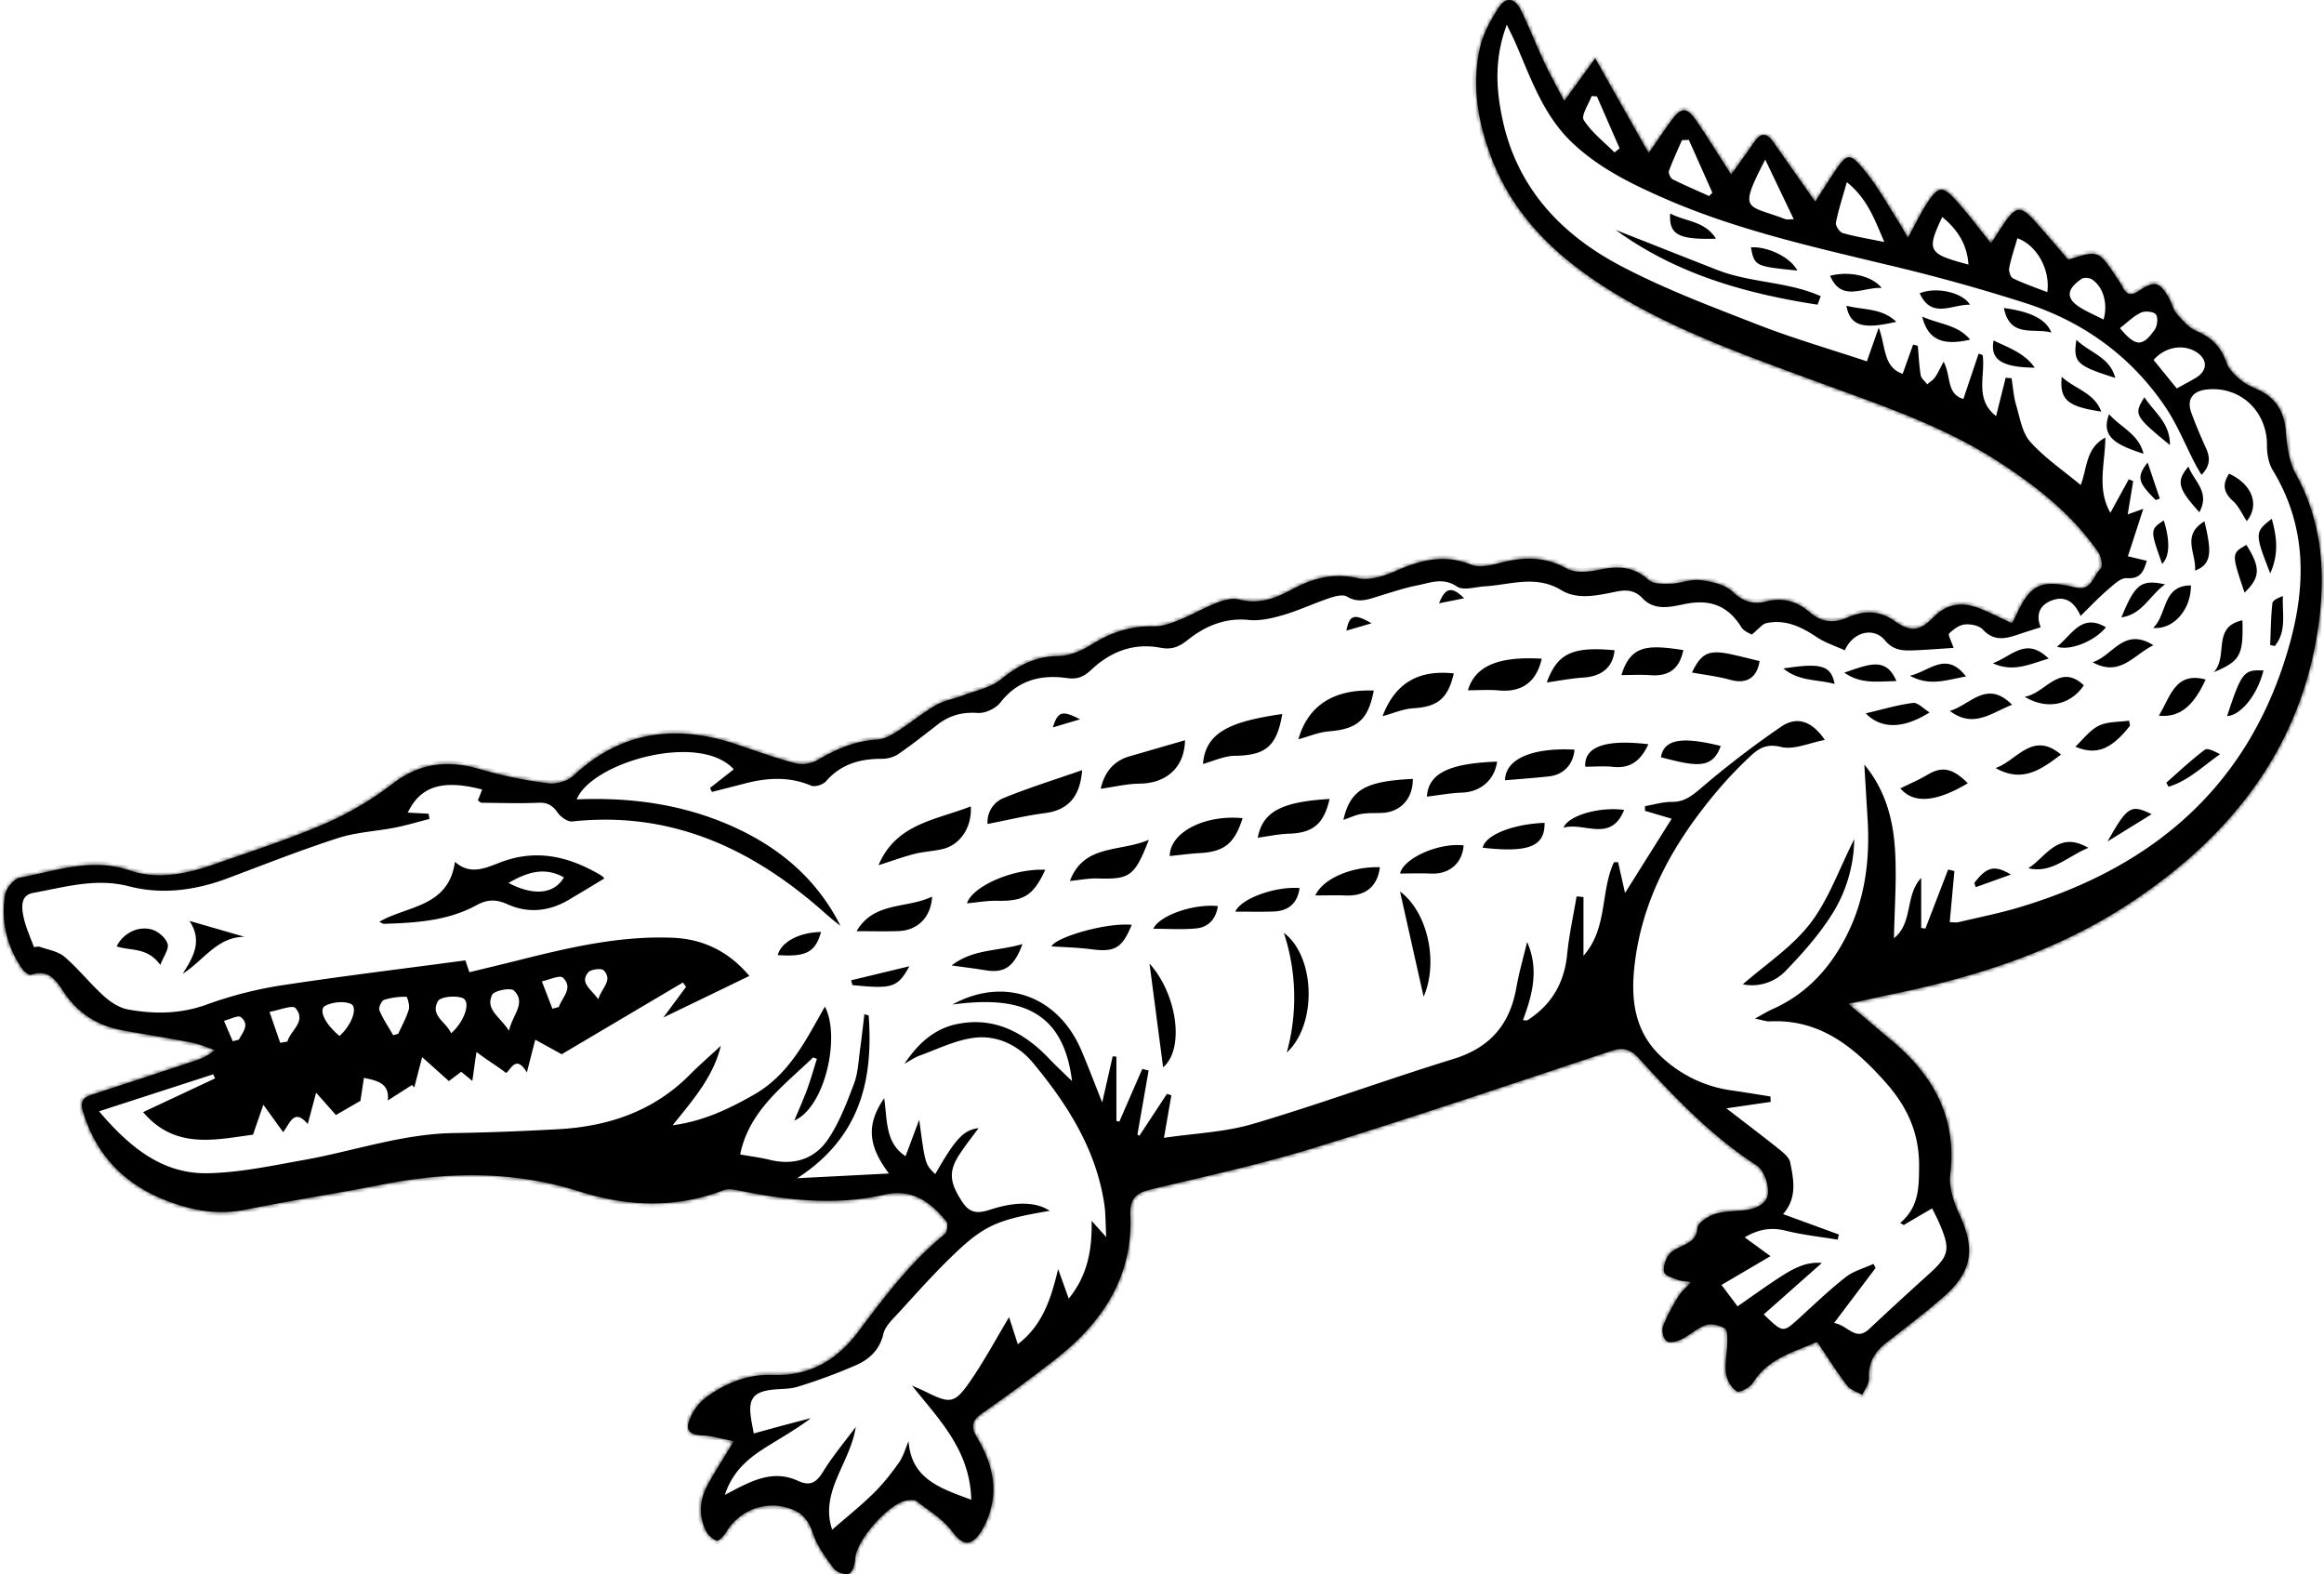
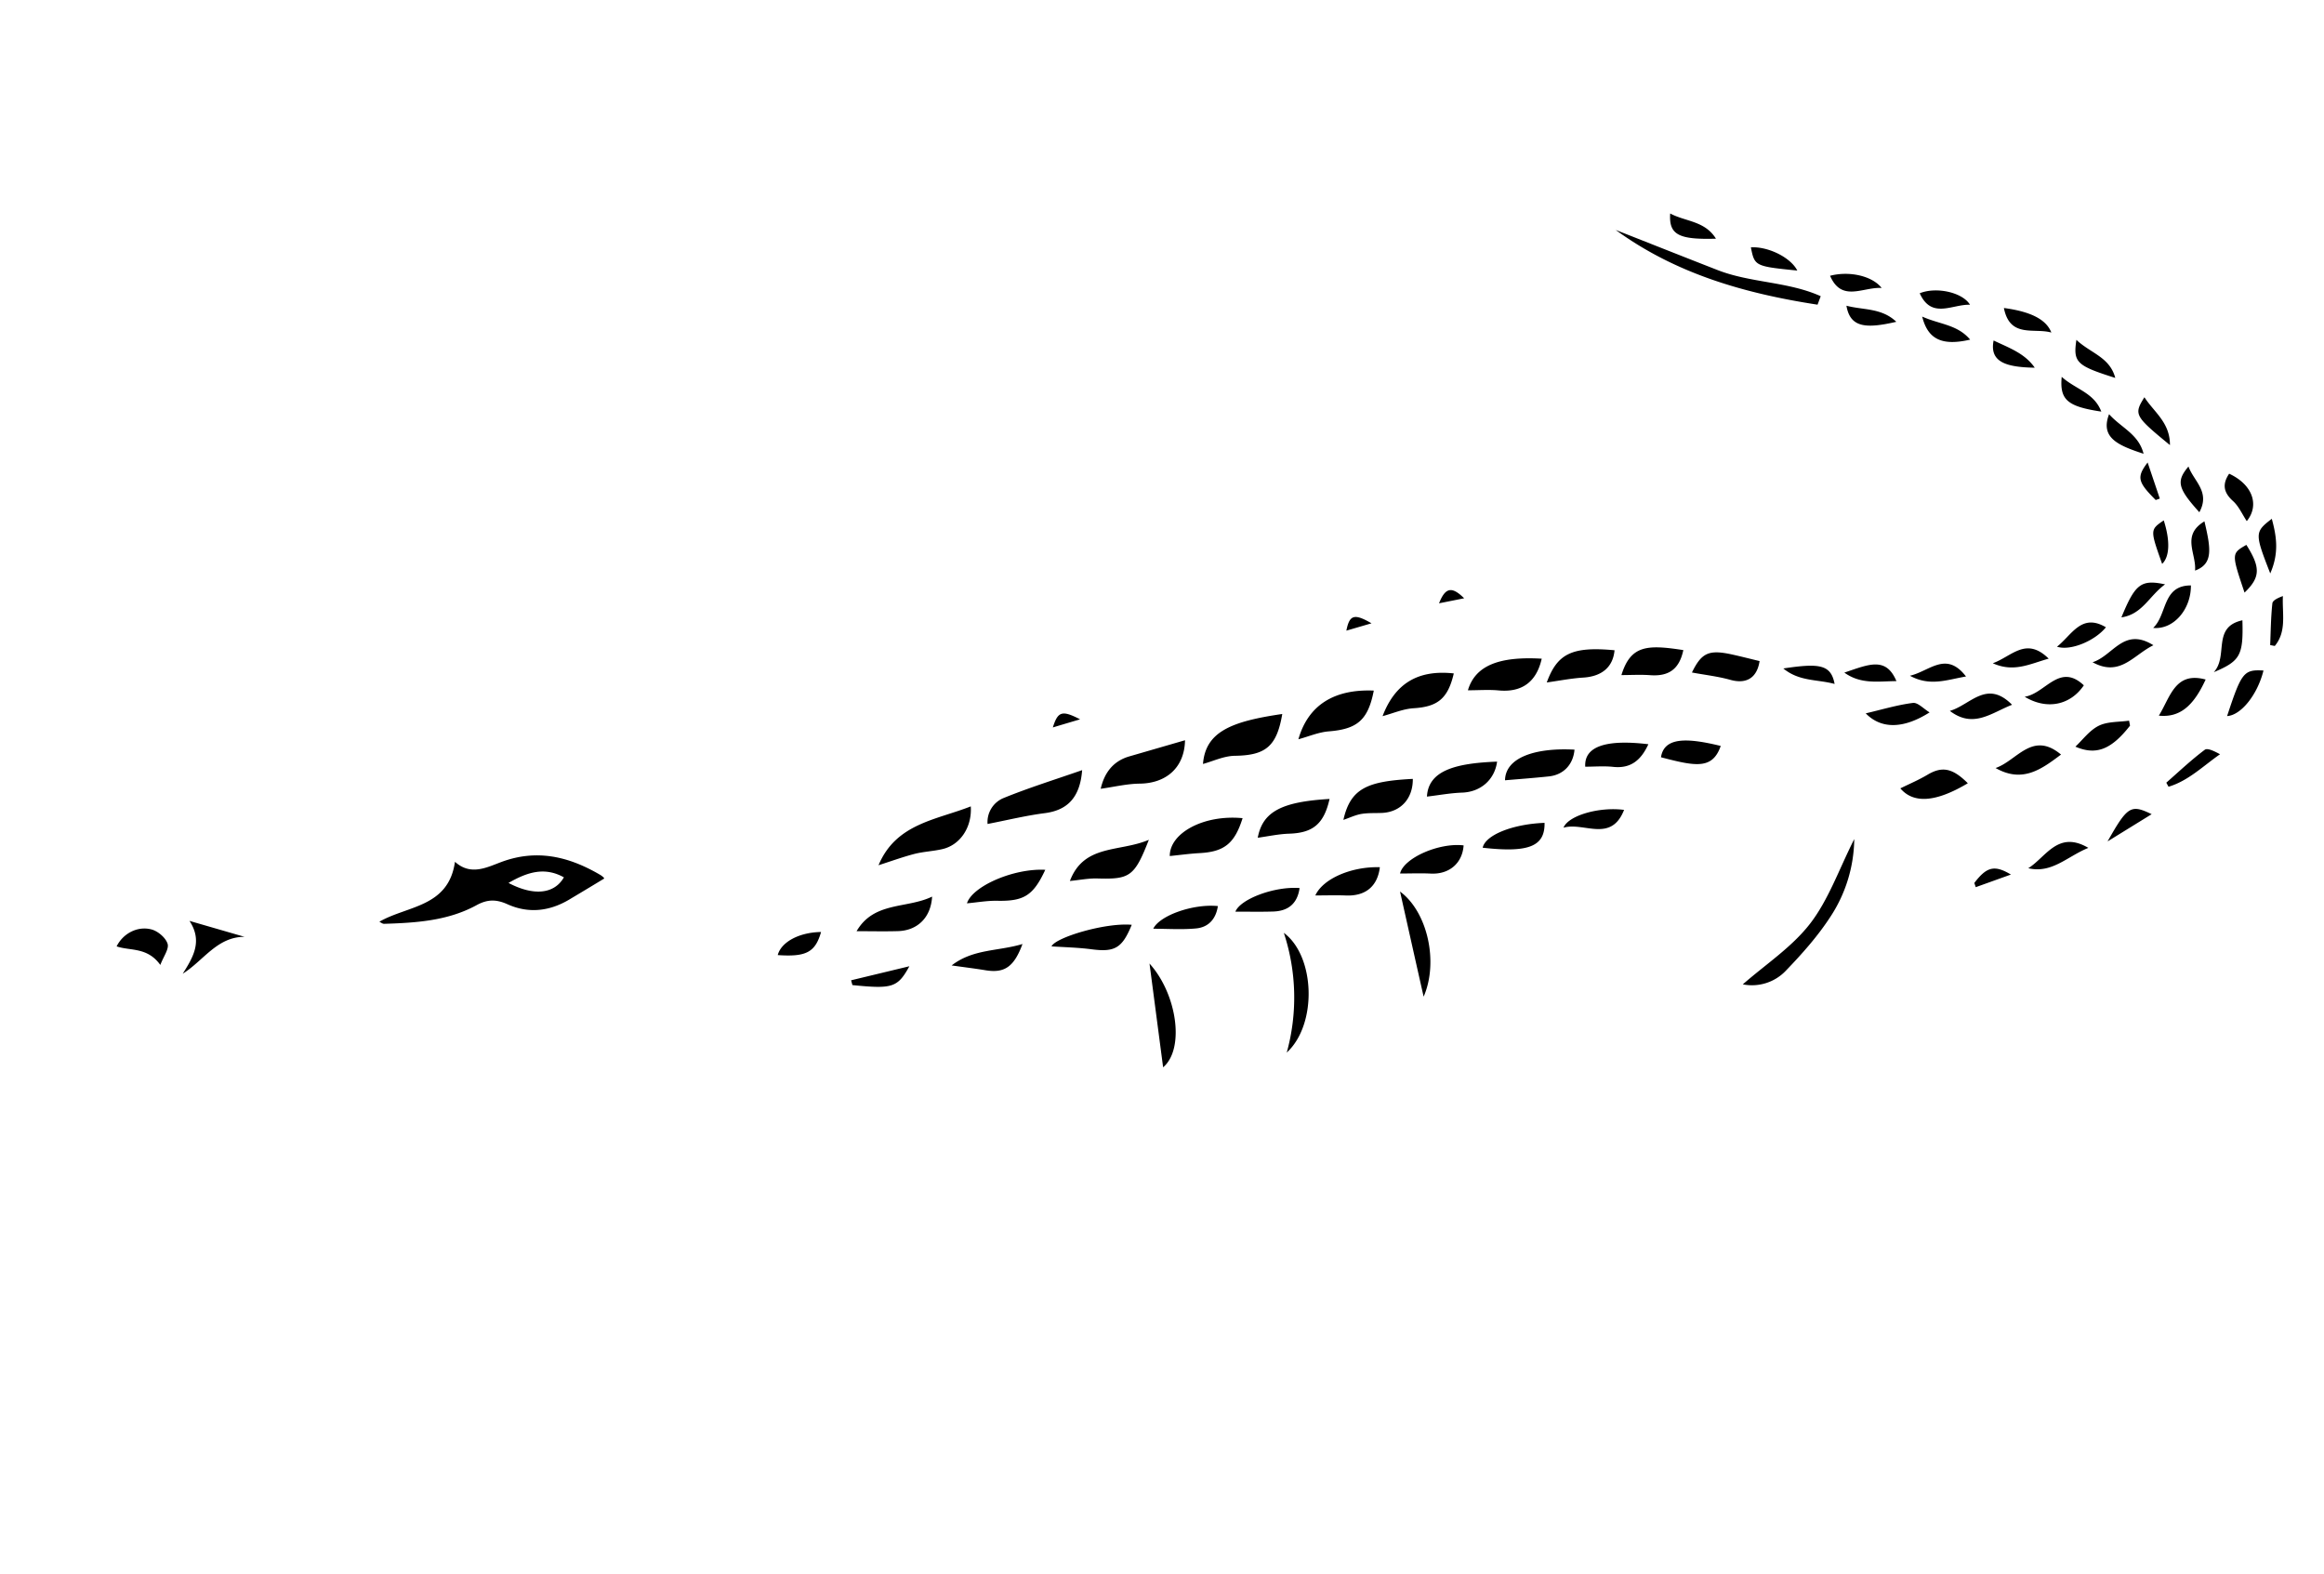
<svg xmlns="http://www.w3.org/2000/svg" width="601" height="407" fill="none" viewBox="0 0 601 407">
  <mask id="a" fill="#fff">
-     <path d="M189.78 372.65c-2.75 4.57-4.93 7.91-6.82 11.42-1.99 3.7-2.28 7.67-.5 11.53a5.6 5.6 0 0 0 2.88 2.77c.53.19 1.96-1.36 2.57-2.38a13.9 13.9 0 0 1 17.17-5.63c2.82 1.18 4.2 3.17 5.2 6.17 1.08 3.27 3.26 6.25 5.37 9.05.72.96 2.96 1.72 3.95 1.3.93-.4 1.5-2.49 1.57-3.86.24-4.76 8.85-14.55 13.55-15.08.76-.08 1.77-.21 2.28.18 3.17 2.47 6.83 4.65 9.17 7.78 2.59 3.45 4.63 4.2 7.2.65.97-1.33 1.66-2.9 2.24-4.45 2.76-7.42.76-14.21-3.07-20.63-1.6-2.68-1.09-4.26 1.43-6.02a425 425 0 0 0 19.29-14.23c11.9-9.4 19.7-21.15 19.07-36.93-.17-4.37 1.4-5.81 5.3-6.75 14.14-3.38 28.4-6.49 42.28-10.76 25.7-7.92 51.17-16.56 76.7-25.01 3-1 4.97-.57 7.14 1.79 9.32 10.17 18.78 20.17 30.51 27.75 1.8 1.16 3 4.5 3 6.82 0 3-2.84 4.36-5.74 4.75-2.68.37-5.5.24-8.02 1.05-1.8.58-4.43 2.27-4.54 3.64-.23 2.69-1.66 3.47-3.52 4.42-1.37.7-3.02 1.3-3.85 2.45-.89 1.22-1.52 3.16-1.2 4.54.21.9 2.28 1.45 3.59 1.96.89.34 1.91.34 3.38.57-1.36 1.5-2.57 2.49-3.34 3.76a47 47 0 0 0-3.97 7.78c-.38 1.06.14 3.12.97 3.73.77.56 2.67.08 3.8-.47 2.19-1.08 4.06-2.9 6.32-3.67 1.43-.49 3.53.04 4.92.83.7.4.66 2.4.64 3.67-.04 2.7-.67 5.43-.33 8.04.22 1.69 1.4 3.74 2.79 4.57.71.44 3.42-1 4.19-2.24 3.88-6.26 10.47-7.87 16.6-10.55 2.63 3.9 5.01 7.72 7.73 11.28.87 1.15 2.6 1.64 3.93 2.43.6-1.43 1.79-2.87 1.71-4.26-.21-4.05 1.48-6.87 4.54-9.26 5-3.87 10.02-7.7 14.78-11.85 7.44-6.49 8.23-12.39 4.05-21.36-1.47-3.15-2.74-6.98-2.34-10.3 1.76-14.78-4.47-25.71-15.35-34.75-3.5-2.92-6.96-5.9-11.02-9.35 4.2-.92 7.57-1.7 10.96-2.4 21.99-4.49 43.13-11.22 62.03-23.71 26.6-17.59 44.79-40.96 48.82-73.43 1.6-12.93.42-25.65-6.13-37.51-1.78-3.22-2.24-7.35-2.56-11.13-.36-4.08-1.86-7.23-5.13-9.47-1.89-1.3-4.29-1.9-6.1-3.3-1.68-1.3-3.5-3.02-4.15-4.94-1.37-4.02-3.83-6.4-7.68-8.04-2-.85-3.65-2.78-5.13-4.5-.98-1.12-1.29-2.8-2.05-4.12-2.36-4.1-3.67-4.5-7.64-1.83-1.98 1.33-3.2 1.25-4.29-.88-.46-.91-1.06-1.77-1.63-2.63-4.64-7-4.64-7-12.43-4.47-2.82-3.28-5.64-6.63-8.56-9.9-3.7-4.16-4.94-4.04-8.15.66-1.18 1.73-2.28 3.51-3.25 5.01-3.3-4.05-6.16-7.98-9.44-11.53-3.07-3.33-4.25-3.16-6.82.7-1.92 2.88-3.41 6.05-5.27 9.42-.9-1.58-1.53-2.85-2.28-4.02-2.86-4.44-5.4-9.1-8.7-13.18-4.13-5.07-4.67-4.85-8.24.5-1.6 2.38-3.1 4.82-4.72 7.35-3.84-5.47-7.38-10.53-10.94-15.58-1.6-2.28-3.15-2.32-4.77.03-1.99 2.9-4.06 5.75-6.03 8.52-3.14-4.87-5.98-9.47-9.02-13.92-2.5-3.67-3.88-3.6-6.56.09-1.9 2.6-3.67 5.27-5.76 8.28L412.54 15.1c-2.9 3.97-5.2 7.14-8.01 11.02-2.03-3.9-3.77-7.01-5.28-10.24-2.08-4.42-3.83-9-6-13.37-1.6-3.18-3.9-3.38-5.8-.35-1.95 3.1-3.84 6.47-4.65 9.98-2.2 9.41-.73 18.65 2.55 27.68 6.04 16.68 18.3 27.66 33.03 36.48 16.01 9.6 33.5 15.75 50.9 22.17 16.3 6.02 32.88 11.4 47.62 20.95 9.9 6.41 19.1 13.66 25.84 23.5.74 1.08 1.11 3.62.49 4.18-1.97 1.78-2.27 5.85-6.53 4.8-9.02-2.2-11.7-.8-15.44 7.52-.26.57-.6 1.1-.95 1.76-2.92-1.36-5.66-2.78-8.52-3.9-4.3-1.66-8.25-1.24-11.7 2.27-3.59 3.67-5.9 4.02-10.2 1-4-2.81-8.08-2.63-12.07-.88-3.84 1.68-6.86 1.18-9.94-1.45-3.2-2.73-6.87-3.77-11.15-2.68-3.28.84-5.98.06-8.7-2.56-1.97-1.87-5.42-2.6-8.31-2.97-2.46-.3-5.08.85-7.63.94-1.96.06-4.55.1-5.8-1.02-3.84-3.47-7.86-3.6-12.59-2.62-2.75.57-6.3.95-8.54-.3-5.3-2.94-10.42-3.06-16.03-1.73-2.84.67-6.28 1.75-8.68.77-7.09-2.92-13.24-1.15-19.7 1.7-2.95 1.28-6.67 2.43-9.62 1.76-6.31-1.44-11.64.02-17.02 2.92-4.24 2.3-8.58 3.94-13.67 2.6-1.7-.45-3.87.12-5.61.8-3.35 1.3-6.49 3.13-9.83 4.48-2.1.84-4.41 1.7-6.61 1.65-5.92-.14-11.06 1.56-16.04 4.68-2.52 1.58-5.66 2.97-8.54 2.99-5.98.05-10.47 2.4-14.97 6.06-2.61 2.13-6.38 2.85-9.67 4.1-2.37.92-5 1.33-7.16 2.58-3.45 1.98-6.54 4.58-9.91 6.72-1.58 1-3.44 2.05-5.23 2.16-5.75.32-10.68 2.49-15.53 5.34a8 8 0 0 1-5.62.78c-5.1-1.33-10.08-3.13-15.07-4.83-15.67-5.34-29.89-3.6-42.38 8.08-1.52 1.42-4.48 2.2-6.58 1.92-5.84-.77-11.7-1.89-17.33-3.57-8.39-2.51-15.7-1.8-22.88 3.75a83 83 0 0 1-17.56 10.32c-9.2 3.98-18.8 7.05-28.27 10.38-7.18 2.52-14.8 4.16-22.02 1.68-9.96-3.42-19.07.1-28.42 1.83-1.56.29-3.6 2.74-3.88 4.44-1.12 6.85.48 13.32 4.4 19.1.5.75 1.78 1.76 2.32 1.57 4.7-1.65 6.62 1.73 8.6 4.68 3.68 5.48 8.81 8.55 15.19 9.7 5.96 1.1 11.94 2.02 17.88 3.18 2 .4 3.92 1.26 5.88 1.92a15 15 0 0 1-5.2 2.78c-8.8 2.91-17.6 5.84-26.43 8.7-2.3.74-3.35 1.58-2.49 4.42 3.6 11.91 11.41 19.44 23.03 23.56 6.23 2.2 12.32 3.15 18.92 1.81 11.86-2.4 23.84-4.22 35.72-6.56 17.1-3.35 33.96-3.45 50.8 1.87 12.31 3.89 24.82 4.42 37.18-.36 1.2-.46 2.8-.14 4.15.13 12.36 2.48 24.8 3.91 37.22 1.07 7.44-1.7 12.11 1.8 16.28 6.91.5.61.2 2.77-.48 3.31-8.8 7.16-15.52 16.11-22.25 25.1-5.48 7.32-12.57 11.62-22.1 11.26-6.56-.23-12.44 2.13-17.59 6a13.3 13.3 0 0 0-3.98 5.48c-1.19 2.97.05 4 3.29 4.15 2.52.12 5.01.9 8.11 1.5" />
-   </mask>
-   <path stroke="#000" stroke-width="2.07" d="M189.78 372.65c-2.75 4.57-4.93 7.91-6.82 11.42-1.99 3.7-2.28 7.67-.5 11.53a5.6 5.6 0 0 0 2.88 2.77c.53.19 1.96-1.36 2.57-2.38a13.9 13.9 0 0 1 17.17-5.63c2.82 1.18 4.2 3.17 5.2 6.17 1.08 3.27 3.26 6.25 5.37 9.05.72.96 2.96 1.72 3.95 1.3.93-.4 1.5-2.49 1.57-3.86.24-4.76 8.85-14.55 13.55-15.08.76-.08 1.77-.21 2.28.18 3.17 2.47 6.83 4.65 9.17 7.78 2.59 3.45 4.63 4.2 7.2.65.97-1.33 1.66-2.9 2.24-4.45 2.76-7.42.76-14.21-3.07-20.63-1.6-2.68-1.09-4.26 1.43-6.02a425 425 0 0 0 19.29-14.23c11.9-9.4 19.7-21.15 19.07-36.93-.17-4.37 1.4-5.81 5.3-6.75 14.14-3.38 28.4-6.49 42.28-10.76 25.7-7.92 51.17-16.56 76.7-25.01 3-1 4.97-.57 7.14 1.79 9.32 10.17 18.78 20.17 30.51 27.75 1.8 1.16 3 4.5 3 6.82 0 3-2.84 4.36-5.74 4.75-2.68.37-5.5.24-8.02 1.05-1.8.58-4.43 2.27-4.54 3.64-.23 2.69-1.66 3.47-3.52 4.42-1.37.7-3.02 1.3-3.85 2.45-.89 1.22-1.52 3.16-1.2 4.54.21.9 2.28 1.45 3.59 1.96.89.34 1.91.34 3.38.57-1.36 1.5-2.57 2.49-3.34 3.76a47 47 0 0 0-3.97 7.78c-.38 1.06.14 3.12.97 3.73.77.56 2.67.08 3.8-.47 2.19-1.08 4.06-2.9 6.32-3.67 1.43-.49 3.53.04 4.92.83.7.4.66 2.4.64 3.67-.04 2.7-.67 5.43-.33 8.04.22 1.69 1.4 3.74 2.79 4.57.71.44 3.42-1 4.19-2.24 3.88-6.26 10.47-7.87 16.6-10.55 2.63 3.9 5.01 7.72 7.73 11.28.87 1.15 2.6 1.64 3.93 2.43.6-1.43 1.79-2.87 1.71-4.26-.21-4.05 1.48-6.87 4.54-9.26 5-3.87 10.02-7.7 14.78-11.85 7.44-6.49 8.23-12.39 4.05-21.36-1.47-3.15-2.74-6.98-2.34-10.3 1.76-14.78-4.47-25.71-15.35-34.75-3.5-2.92-6.96-5.9-11.02-9.35 4.2-.92 7.57-1.7 10.96-2.4 21.99-4.49 43.13-11.22 62.03-23.71 26.6-17.59 44.79-40.96 48.82-73.43 1.6-12.93.42-25.65-6.13-37.51-1.78-3.22-2.24-7.35-2.56-11.13-.36-4.08-1.86-7.23-5.13-9.47-1.89-1.3-4.29-1.9-6.1-3.3-1.68-1.3-3.5-3.02-4.15-4.94-1.37-4.02-3.83-6.4-7.68-8.04-2-.85-3.65-2.78-5.13-4.5-.98-1.12-1.29-2.8-2.05-4.12-2.36-4.1-3.67-4.5-7.64-1.83-1.98 1.33-3.2 1.25-4.29-.88-.46-.91-1.06-1.77-1.63-2.63-4.64-7-4.64-7-12.43-4.47-2.82-3.28-5.64-6.63-8.56-9.9-3.7-4.16-4.94-4.04-8.15.66-1.18 1.73-2.28 3.51-3.25 5.01-3.3-4.05-6.16-7.98-9.44-11.53-3.07-3.33-4.25-3.16-6.82.7-1.92 2.88-3.41 6.05-5.27 9.42-.9-1.58-1.53-2.85-2.28-4.02-2.86-4.44-5.4-9.1-8.7-13.18-4.13-5.07-4.67-4.85-8.24.5-1.6 2.38-3.1 4.82-4.72 7.35-3.84-5.47-7.38-10.53-10.94-15.58-1.6-2.28-3.15-2.32-4.77.03-1.99 2.9-4.06 5.75-6.03 8.52-3.14-4.87-5.98-9.47-9.02-13.92-2.5-3.67-3.88-3.6-6.56.09-1.9 2.6-3.67 5.27-5.76 8.28L412.54 15.1c-2.9 3.97-5.2 7.14-8.01 11.02-2.03-3.9-3.77-7.01-5.28-10.24-2.08-4.42-3.83-9-6-13.37-1.6-3.18-3.9-3.38-5.8-.35-1.95 3.1-3.84 6.47-4.65 9.98-2.2 9.41-.73 18.65 2.55 27.68 6.04 16.68 18.3 27.66 33.03 36.48 16.01 9.6 33.5 15.75 50.9 22.17 16.3 6.02 32.88 11.4 47.62 20.95 9.9 6.41 19.1 13.66 25.84 23.5.74 1.08 1.11 3.62.49 4.18-1.97 1.78-2.27 5.85-6.53 4.8-9.02-2.2-11.7-.8-15.44 7.52-.26.57-.6 1.1-.95 1.76-2.92-1.36-5.66-2.78-8.52-3.9-4.3-1.66-8.25-1.24-11.7 2.27-3.59 3.67-5.9 4.02-10.2 1-4-2.81-8.08-2.63-12.07-.88-3.84 1.68-6.86 1.18-9.94-1.45-3.2-2.73-6.87-3.77-11.15-2.68-3.28.84-5.98.06-8.7-2.56-1.97-1.87-5.42-2.6-8.31-2.97-2.46-.3-5.08.85-7.63.94-1.96.06-4.55.1-5.8-1.02-3.84-3.47-7.86-3.6-12.59-2.62-2.75.57-6.3.95-8.54-.3-5.3-2.94-10.42-3.06-16.03-1.73-2.84.67-6.28 1.75-8.68.77-7.09-2.92-13.24-1.15-19.7 1.7-2.95 1.28-6.67 2.43-9.62 1.76-6.31-1.44-11.64.02-17.02 2.92-4.24 2.3-8.58 3.94-13.67 2.6-1.7-.45-3.87.12-5.61.8-3.35 1.3-6.49 3.13-9.83 4.48-2.1.84-4.41 1.7-6.61 1.65-5.92-.14-11.06 1.56-16.04 4.68-2.52 1.58-5.66 2.97-8.54 2.99-5.98.05-10.47 2.4-14.97 6.06-2.61 2.13-6.38 2.85-9.67 4.1-2.37.92-5 1.33-7.16 2.58-3.45 1.98-6.54 4.58-9.91 6.72-1.58 1-3.44 2.05-5.23 2.16-5.75.32-10.68 2.49-15.53 5.34a8 8 0 0 1-5.62.78c-5.1-1.33-10.08-3.13-15.07-4.83-15.67-5.34-29.89-3.6-42.38 8.08-1.52 1.42-4.48 2.2-6.58 1.92-5.84-.77-11.7-1.89-17.33-3.57-8.39-2.51-15.7-1.8-22.88 3.75a83 83 0 0 1-17.56 10.32c-9.2 3.98-18.8 7.05-28.27 10.38-7.18 2.52-14.8 4.16-22.02 1.68-9.96-3.42-19.07.1-28.42 1.83-1.56.29-3.6 2.74-3.88 4.44-1.12 6.85.48 13.32 4.4 19.1.5.75 1.78 1.76 2.32 1.57 4.7-1.65 6.62 1.73 8.6 4.68 3.68 5.48 8.81 8.55 15.19 9.7 5.96 1.1 11.94 2.02 17.88 3.18 2 .4 3.92 1.26 5.88 1.92a15 15 0 0 1-5.2 2.78c-8.8 2.91-17.6 5.84-26.43 8.7-2.3.74-3.35 1.58-2.49 4.42 3.6 11.91 11.41 19.44 23.03 23.56 6.23 2.2 12.32 3.15 18.92 1.81 11.86-2.4 23.84-4.22 35.72-6.56 17.1-3.35 33.96-3.45 50.8 1.87 12.31 3.89 24.82 4.42 37.18-.36 1.2-.46 2.8-.14 4.15.13 12.36 2.48 24.8 3.91 37.22 1.07 7.44-1.7 12.11 1.8 16.28 6.91.5.61.2 2.77-.48 3.31-8.8 7.16-15.52 16.11-22.25 25.1-5.48 7.32-12.57 11.62-22.1 11.26-6.56-.23-12.44 2.13-17.59 6a13.3 13.3 0 0 0-3.98 5.48c-1.19 2.97.05 4 3.29 4.15 2.52.12 5.01.9 8.11 1.5Z" mask="url(#a)" />
-   <path fill="#000" d="M189.78 372.65c-3.09-.6-5.6-1.39-8.12-1.5-3.24-.15-4.48-1.18-3.29-4.15a13 13 0 0 1 3.98-5.47c5.15-3.88 11.03-6.24 17.59-6 9.53.35 16.63-3.94 22.1-11.27 6.73-8.99 13.46-17.94 22.25-25.1.66-.54.97-2.7.48-3.3-4.17-5.11-8.84-8.62-16.28-6.92-12.42 2.84-24.87 1.4-37.22-1.07-1.35-.27-2.95-.58-4.15-.13-12.37 4.78-24.88 4.25-37.18.36-16.84-5.32-33.69-5.22-50.8-1.87-11.88 2.33-23.86 4.17-35.72 6.56-6.6 1.34-12.7.39-18.92-1.81-11.62-4.12-19.42-11.65-23.03-23.56-.86-2.84.2-3.68 2.5-4.43q13.22-4.29 26.42-8.69c1.7-.56 3.35-1.24 5.2-2.78-1.95-.65-3.87-1.53-5.88-1.92-5.94-1.16-11.92-2.09-17.88-3.17-6.38-1.16-11.5-4.24-15.18-9.7-1.99-2.96-3.9-6.34-8.61-4.69-.54.19-1.81-.81-2.32-1.57-3.93-5.78-5.52-12.25-4.4-19.1.28-1.7 2.3-4.15 3.88-4.44 9.35-1.72 18.46-5.24 28.42-1.83 7.22 2.48 14.84.84 22.02-1.68 9.47-3.33 19.07-6.4 28.27-10.38a83 83 0 0 0 17.56-10.32c7.19-5.55 14.5-6.26 22.88-3.75a112 112 0 0 0 17.33 3.57c2.1.28 5.06-.5 6.58-1.92 12.5-11.68 26.71-13.42 42.38-8.08 5 1.7 9.98 3.5 15.07 4.84 1.72.44 4.09.1 5.62-.79 4.85-2.85 9.8-5.02 15.53-5.34 1.78-.1 3.63-1.16 5.23-2.16 3.37-2.13 6.47-4.72 9.9-6.72 2.17-1.25 4.8-1.66 7.17-2.57 3.28-1.26 7.07-1.99 9.67-4.1 4.5-3.66 9-6.02 14.97-6.07 2.88-.02 6.03-1.42 8.54-2.99 4.98-3.12 10.12-4.82 16.04-4.68 2.2.05 4.51-.81 6.61-1.65 3.34-1.35 6.48-3.19 9.83-4.49 1.74-.67 3.92-1.25 5.61-.8 5.08 1.35 9.44-.28 13.67-2.59 5.37-2.9 10.7-4.37 17.02-2.92 2.94.67 6.67-.48 9.61-1.77 6.47-2.84 12.62-4.6 19.71-1.7 2.4.99 5.84-.09 8.68-.76 5.61-1.33 10.74-1.2 16.03 1.74 2.24 1.25 5.79.87 8.54.29 4.73-.98 8.76-.85 12.6 2.62 1.23 1.13 3.82 1.07 5.79 1.01 2.56-.07 5.17-1.23 7.63-.93 2.89.38 6.34 1.1 8.3 2.97 2.74 2.62 5.44 3.4 8.7 2.56 4.3-1.1 7.96-.05 11.17 2.68 3.07 2.63 6.1 3.13 9.93 1.45 4-1.76 8.08-1.95 12.08.89 4.29 3.01 6.59 2.66 10.19-1 3.44-3.53 7.4-3.95 11.7-2.28 2.87 1.1 5.6 2.54 8.52 3.9.35-.66.7-1.2.95-1.76 3.74-8.32 6.43-9.71 15.44-7.51 4.25 1.04 4.56-3.04 6.53-4.8.63-.57.25-3.1-.49-4.18-6.74-9.85-15.95-17.1-25.84-23.51-14.74-9.55-31.32-14.94-47.62-20.95-17.4-6.43-34.89-12.58-50.9-22.17-14.73-8.82-26.98-19.8-33.03-36.47-3.28-9.04-4.74-18.28-2.55-27.69.81-3.51 2.7-6.88 4.65-9.98 1.9-3.03 4.2-2.82 5.8.35 2.17 4.37 3.92 8.95 6 13.37 1.5 3.23 3.25 6.35 5.28 10.24l8-11.02 13.83 24.5c2.1-3 3.87-5.68 5.76-8.27 2.68-3.69 4.06-3.75 6.56-.1 3.04 4.46 5.88 9.06 9.02 13.93 1.97-2.77 4.04-5.61 6.03-8.52 1.62-2.36 3.16-2.32 4.77-.03l10.94 15.58c1.62-2.53 3.13-4.97 4.72-7.35 3.57-5.36 4.1-5.58 8.23-.5 3.31 4.06 5.85 8.74 8.7 13.18.76 1.17 1.39 2.43 2.29 4.02 1.86-3.38 3.35-6.56 5.27-9.43 2.57-3.85 3.76-4.02 6.82-.69 3.28 3.55 6.16 7.48 9.43 11.53.98-1.5 2.08-3.27 3.26-5.01 3.21-4.71 4.43-4.83 8.15-.65 2.92 3.26 5.73 6.61 8.56 9.89 7.78-2.53 7.78-2.53 12.43 4.47.57.86 1.17 1.7 1.63 2.63 1.09 2.13 2.3 2.21 4.3.88 3.96-2.66 5.27-2.27 7.63 1.83.76 1.33 1.07 3 2.04 4.13 1.5 1.71 3.14 3.64 5.14 4.5 3.85 1.64 6.3 4.02 7.68 8.03.66 1.92 2.47 3.64 4.15 4.94 1.8 1.4 4.2 2 6.1 3.3 3.26 2.23 4.77 5.4 5.13 9.47.32 3.78.78 7.91 2.56 11.13 6.56 11.86 7.74 24.58 6.13 37.5-4.03 32.48-22.22 55.84-48.82 73.44-18.9 12.5-40.04 19.23-62.04 23.72-3.38.69-6.74 1.48-10.95 2.4 4.06 3.44 7.51 6.42 11.02 9.34 10.88 9.04 17.11 19.97 15.35 34.75-.39 3.32.87 7.15 2.34 10.3 4.18 8.97 3.4 14.87-4.05 21.36-4.76 4.15-9.8 7.98-14.78 11.85-3.06 2.38-4.75 5.2-4.54 9.26.08 1.39-1.1 2.84-1.71 4.26-1.34-.78-3.06-1.28-3.93-2.43-2.72-3.57-5.1-7.38-7.74-11.28-6.12 2.68-12.7 4.29-16.6 10.55-.76 1.24-3.46 2.68-4.18 2.24-1.38-.85-2.57-2.9-2.79-4.57-.34-2.62.29-5.35.33-8.04.02-1.27.06-3.28-.64-3.67-1.38-.8-3.48-1.32-4.92-.83-2.25.76-4.12 2.6-6.31 3.67-1.14.56-3.03 1.04-3.8.47-.84-.6-1.36-2.67-.98-3.73 1-2.72 2.47-5.28 3.97-7.78.76-1.27 1.99-2.26 3.34-3.76-1.47-.23-2.5-.23-3.38-.57-1.31-.5-3.38-1.06-3.59-1.96-.32-1.38.31-3.32 1.2-4.54.84-1.15 2.48-1.74 3.85-2.45 1.85-.96 3.3-1.73 3.52-4.42.11-1.37 2.74-3.06 4.54-3.64 2.52-.81 5.34-.7 8.02-1.05 2.89-.4 5.73-1.75 5.74-4.75 0-2.32-1.2-5.66-3-6.82-11.73-7.58-21.2-17.58-30.51-27.75-2.16-2.37-4.14-2.78-7.13-1.8-25.54 8.46-51.01 17.1-76.71 25.02-13.88 4.28-28.14 7.38-42.29 10.77-3.88.93-5.46 2.37-5.29 6.74.63 15.78-7.17 27.53-19.07 36.93a424 424 0 0 1-19.29 14.23c-2.52 1.76-3.02 3.36-1.43 6.02 3.83 6.42 5.83 13.2 3.07 20.63a19 19 0 0 1-2.24 4.45c-2.57 3.55-4.62 2.81-7.2-.65-2.34-3.13-6-5.3-9.17-7.78-.51-.4-1.52-.27-2.28-.18-4.7.52-13.32 10.32-13.55 15.08-.07 1.37-.64 3.45-1.57 3.86-.99.43-3.23-.33-3.96-1.3-2.1-2.8-4.28-5.78-5.37-9.05-1-2.99-2.36-5-5.19-6.17A13.85 13.85 0 0 0 187.9 396c-.61 1.02-2.05 2.57-2.57 2.38a5.6 5.6 0 0 1-2.88-2.77c-1.78-3.87-1.48-7.83.5-11.53 1.9-3.5 4.08-6.85 6.83-11.42M145.26 272.6l-6.84-3.76c-.78 3.04-1.4 5.43-2.17 8.48-2.77-4.7-4.08-.82-5.37.13-2.43-1.89-4.8-3.23-7.65-5.44-.55 3.34-.7 5.14-1.09 7.48l-2.87-2.36-3.18 2.41-6.92-6.19-2.04 7.84-.57-.64-6.27 4c.46-4.44-2.6-5.08-6.18-5.84l-.9 5.94-6.34 3.67-5.12-5.77-2.17 8.09c-3.64-4.26-4.6-.03-6.36 2.1l-5.12-7.08-2.67 7.74c-9.75 1.29-20.14 3.92-28.42-5.83l18.6-8.72-.47-1.06-29.53 9.57c7.95 9.32 16.4 16.28 28.26 16.01 8.29-.19 16.57-1.97 24.79-3.44 12.9-2.31 25.42-6.76 38.74-6.95 9.02-.14 18.05-.5 27.07-1 12.87-.73 24.5-4.64 33.84-14.01 2.6-2.62 5.4-5.04 8.1-7.55-2 8.2-7.4 14.2-12.46 20.54 7.79-1 14.55-4.2 21.13-7.97 9.03-5.19 13.37-14.1 18.23-22.7 4.06 7.51.19 25.95-7.9 29.46 1.21-2.93 2.36-5.46 3.31-8.05s1.7-5.27 2.53-7.91l-.99-.35c-7.63 7.34-16.55 13.74-18.85 25.08 2.92.51 5.3.79 7.6 1.37 6.22 1.55 11.63-.17 15.08-5.24 2.96-4.37 4.9-9.5 6.78-14.51 1.07-2.83 1.14-6.06 1.59-9.11.4-2.92.72-5.85 1.08-8.79l1.1.34c1.2 16.6-2.08 31.44-18.48 42.08l23.72-1.22c-5.52-7.32-5.82-12.76-1.23-19.48.83 5.6.23 11.59 5.53 15l3.53-9.43c1.54 11.55 1.54 11.55 4.15 14.06 5.31-9.28 7.35-11.4 11.2-11.88-1.57 2.14-3.33 4.35-4.88 6.71-3.02 4.57-2.57 7.4.69 12.4 2.6 3.98 5.55 2.4 8.77 1.49 5.97-1.69 10.7-1.32 13.82.78-13.87 2.35-17.08 3.75-25.75 12.2-4.61 4.5-8.91 9.32-13.25 14.08-1.55 1.7-3.55 3.5-4.02 5.55-.96 4.16-3.65 6.56-7.05 8.07a141 141 0 0 1-15.03 5.56c-2.18.7-4.6.52-6.9.82-4.5.58-5.87 2.31-5.33 6.72.18 1.46.5 2.91.8 4.56l7.86-2.15 6.94-1.81c-4.2 3.18-8.61 5.54-12.78 8.26-4.12 2.71-7.69 6.05-9.5 11.6 6.41-3.41 12.17-6.74 18.9-3.65 3.22 1.48 4.76.45 6.5-2.36 2.5-4.05 5.6-7.73 8.45-11.57-1.37 9.31-9.42 16.77-6.09 26.57 3.69-3.22 7.37-6.15 10.7-9.43 2.45-2.4 4.6-5.14 6.58-7.94 1.14-1.62 1.66-3.66 2.47-5.51.71 9.75 8.07 12.11 16.21 15.14-.28-12.78-8.25-20.67-15.33-29.52 1.38.61 2.52 1.08 3.63 1.63 6.34 3.14 7.41 3.09 11.58-2.98 3.6-5.23 6.6-10.85 9.9-16.35l2.26 7c6.3-4.82 8.52-11.45 10.43-19.44l2.74 7.65c4.89-6 6.06-12.66 5.92-20.11l3.78 4.2c-.2-3.6-.13-6.16-.52-8.66-2.16-14.12-9.54-25.7-18.43-36.4-3.88-4.67-9.44-7.28-15.47-6.44-4.71.65-9.23 2.9-13.79 4.56-1.4.5-2.65 1.4-3.97 2.13 3.38-5.04 7.46-8.93 13.31-10.21 8.4-1.83 15.47.97 21.66 6.5 1.44 1.28 2.74 2.72 4.12 4.09 1.27 1.24 2.55 2.47 4.24 4.08-2.37-19.6-15.25-21.88-30.93-19.78 13.45-7.37 27.38-2.18 33.36 11.88 1.74 4.08 3.3 8.23 5.38 13.44l2.71-11.94q.49.07.96.1v16.62l.76.17 5.94-13.63 1.63.42-2.89 16.54.48.36 7.15-10.86 1.15.37-1.92 11c7.89-1.18 15.75-1.45 23.07-3.62 17.4-5.15 34.43-11.44 51.77-16.77 9.52-2.93 14.63-8.94 16.3-18.5.7-3.96 1.84-7.84 2.77-11.76 3.12 7.01 1.4 13.63-1.07 20.2.56.05.83.16 1.02.07.35-.14.67-.38.99-.6 5.75-4 8.74-9.5 9.42-16.5.5-5.02 1.6-9.97 2.44-14.95l1.78.16v15.2c6.31-7.14 4.32-16.53 7.88-24.2q.54 0 1.07-.02l1.8 7.97 12.06-19.2-6.9-2.03v-1.22c2.3-.39 4.6-1.11 6.9-1.1 3.08.04 4.99-1.37 7.3-3.32a243 243 0 0 1 21.05-16.16c4.19-2.83 8.04-1.26 11.25 3.46-3.93.73-8 2.65-11.38 1.8-4.03-.98-6.05.64-8.32 2.82a106 106 0 0 0-7.23 7.52c-11.72 13.64-20.52 28.69-22.37 47.02-.86 8.57.34 16.52 7 22.73a33 33 0 0 0 18.18 8.73c3.35.48 6.7 1.04 10.05 1.57l.07 1.4-11.46 1.67c5.13 3.96 9.49 7.24 13.74 10.65 1.11.9 2.5 2.06 2.76 3.3.9 4.52 1.87 9.19-1.84 13.4l14.42 5.27-.29 1.34c-4.45-.75-8.98-1.21-13.34-2.3-3.85-.98-7.14-.41-10.71 1.7l6.67 4.86-12.67 7.44c1.5 2 2.77 3.7 4.16 5.53 3.64-2.52 6.97-4.93 10.4-7.18 3.5-2.3 7.1-4.46 11.38-4.02l-15.01 13.29c4.97 4.8 4.94 4.79 9.05 1.07 4-3.63 7.91-7.4 12.17-10.73 2.03-1.58 4.74-2.29 7.15-3.4l.55 1.06-10.74 14.22c3.73.66 5.54 4.86 9.06 1.57q7.6-7.12 15.35-14.11c5.34-4.82 5.75-6.39 2.88-13.09-.53-1.26-1.18-2.48-1.93-4-2.6 1.52-4.97 2.9-7.33 4.3q-.45-.26-.94-.51c4.81-4.12 4.87-9 4.9-14.8.03-8.97-3.4-15.72-8.92-21.86-7.9-8.81-16.74-16.15-29.7-15.48-.9.05-1.84-.33-3.84-.73 2.15-1.16 3.32-1.9 4.56-2.45 8.5-3.77 14.48-10.14 18.75-18.23 5.1-9.64 6.47-20 5.84-30.73l-.86-14.27c5.34 6.4 7.38 13.88 7.91 21.56.53 7.6-.1 15.29-.24 23.34 5.02-4 2.8-11.12 7.04-15.59v12.94l1.09.16 5.88-15.27 1.62.39-1.21 13.22c.85 0 1.63.15 2.35-.02 5.25-1.24 10.58-2.3 15.74-3.85 35.03-10.5 59.65-31.81 69.76-67.84 4.35-15.51 4.46-30.74-4.3-45.13-1.1-1.81-1.52-4.3-1.51-6.46.05-8.9-7.05-15.5-15.81-14.4-3.5.45-4.97 2.63-3.75 5.97 1.13 3.13 2.46 6.2 3.83 9.26 1.12 2.45 1 4.57-1.2 6.8-.67-1.14-1.2-1.98-1.65-2.86-2.54-4.9-4.61-10.1-7.67-14.65-8.8-13.04-21.05-21.95-35.9-26.8a472 472 0 0 0-36.46-10.1c-19.41-4.67-38.9-9.05-57.29-17.1-8.52-3.74-16.79-7.79-23.68-14.29-7.52-7.1-10.7-16.53-14.64-25.61-.62-1.44-1.34-2.83-2.36-4.99-3.32 8.87-2.78 16.9-1.03 24.86 3.82 17.39 15.05 29.28 30.1 37.3 11.42 6.07 23.67 10.66 35.75 15.37 9.21 3.59 18.74 6.34 28.3 9.53l3.06-8.72c1.88 4.97 1.12 10.22 6.19 11.94l2.7-7.55 1.22.3c.23 2.54.33 5.11.75 7.62.14.85 1.1 1.56 1.67 2.34.7-.6 1.54-1.1 2.05-1.83.78-1.14 1.34-2.43 2.19-4 2.01 3.63.64 8.3 5.12 9.63l3.95-11.74 1.03.37c.79 5.24-2.2 11.36 3.48 15.8l2.48-9.92q.75.08 1.52.12c.38 2.34.53 4.75 1.2 7 .97 3.26 1.53 7.1 3.64 9.45 3.73 4.15 8.5 7.39 13.04 11.17 1.7-4.28 1.24-9.57 6.38-12.26-.07 6.74-2.26 13.23 1.3 19.44l4.76-8.68 1.14.5-1.42 8.59 4.03-1.43-3.98 12.26 4.88 1.17c-.8 2.72-1.6 4.74-5.18 4.49-1.58-.11-3.47 1.77-4.96 3.04-2.3 1.97-4.4 4.21-6.98 6.73-1.86-4.21-4.42-5.1-7.39-4.02-3.04 1.12-4.3 3.52-2.92 6.95-1.9.6-3.47 1.08-5.04 1.61-3.46 1.16-6.75 2.4-9.91-1.01-.97-1.05-3.16-1.48-4.7-1.32-1.44.14-2.94 1.27-4.04 2.34-.34.34.57 1.94 1.16 3.72-3.51.23-6.9.5-10.28.63-2.78.1-5.23.1-7.48-2.6-2.9-3.48-8.22-2.26-10.37 2.6-2.44-1.12-5.06-1.95-7.26-3.42-4-2.67-8.1-4.66-13-3.62-1.08.22-1.94 1.46-3.8 2.96-.3-.2-2.01-.78-2.73-1.95-3.47-5.57-8.08-7.24-14.52-5.96-3.58.72-7.81 1.9-10.98-1.45-1.95-2.07-4.02-2.29-6.64-1.77-4.8.94-10.03 2.28-14.36-.34-6.66-4.04-13.2-1.38-19.83-1-2.44.15-5.55 1.16-7.19.05-3.68-2.47-6.94-.93-10.33-.28-3.15.61-6.21 1.66-9.3 2.58-2.9.87-5.64 2.2-8.8.3-1.06-.63-3.07-.1-4.47.37-4.02 1.35-7.9 3.18-11.96 4.38-2.88.84-6.04 1.6-8.96 1.3-6.16-.66-11.4 1.66-15.75 5.13-2.5 2-4.34 2.58-7.16 2.04-6.88-1.3-12.83 1.02-17.73 5.62-2.02 1.9-3.63 2.62-6.36 2.23-6.76-.95-12.69.5-17.22 6.3-1.21 1.56-3.96 2.86-5.88 2.72-4.04-.3-7.35.66-10.44 3.05-3.35 2.6-6.69 5.25-10.18 7.64a8 8 0 0 1-4.18 1.16c-5.65-.01-10.58 1.36-14.46 5.83-.76.86-2.84 1.53-3.83 1.11-5.8-2.46-11.57-2.04-17.43-.48q-4.12 1.07-8.23 2.1l-.48-1.02 6.13-4.83c-8.96-9.8-36.81-1.73-40.61 7.78 13.66-.57 26.81 1.17 39.32 6.56 12.61 5.44 22.64 13.71 28.88 26.11-2.2-1.59-4.16-3.45-6.21-5.2-18.18-15.53-38.63-24.41-63.13-21.76-1.18.13-2.95-1.11-3.73-2.22-1.32-1.86-2.63-2.73-5.02-2.62-4.9.21-9.8.05-14.7 0-.32 0-.62-.38-.97-.62l1.12-2.8c-10.2-2.64-15.93-.92-19.25 5.97l5.38.29.24 1.35c-2.98.75-5.92 1.65-8.92 2.24-4.9.96-10.02 1.18-14.72 2.7-9.55 3.08-18.9 6.77-28.3 10.31-8.42 3.18-17.11 4.42-25.8 2.16-8.6-2.22-16.6.24-24.78 1.72-3.15.57-2.96 3.48-2.58 5.63.52 2.86 1.77 5.6 2.8 8.34.05.13 1.02-.2 1.47-.05 2.19.77 4.77 1.17 6.45 2.6 3.6 3.1 6.59 6.9 10.11 10.1 1.74 1.57 4.01 3.08 6.25 3.5 6.75 1.24 13.46 1.21 20.18-1.18a104 104 0 0 1 18.65-4.9c16.02-2.47 32.13-4.4 48.47-6.6l1.04 3.06c4.46-1.08 8.71-2.1 12.95-3.16 13.02-3.27 26.07-6.31 39.65-5.75 8.18.34 14.7 3.8 19.8 9.87-7.34 3.56-14.4 6.97-22.24 10.75l5.87-7.93-.82-1.12zM487.3 62.58c-2.55-5.91-4.41-11.25-9.7-15.47-1.09 3.88-2.16 7.12-2.82 10.46-.16.78.95 2.46 1.78 2.7 3.28.93 6.67 1.47 10.74 2.31m75.63 37.86c1.98-1.1 3.45-1.87 4.87-2.71 3.2-1.9 3.19-4.92-.02-6.82-3.35-1.99-7.96-1.17-10.85 2.17 1.94 2.38 3.9 4.81 6 7.36m-33.49-24.9c.83-5.83-2.78-12.22-7.74-13.93-.73 2.57-1.6 5.1-2.11 7.7-.17.83.36 2.37 1 2.67 2.84 1.37 5.84 2.4 8.85 3.56M463.88 56.7l-7.38-15.44c-7.07 13.72-4.86 11.54 5.26 15.43.3.11.71.01 2.12.01m-27.14-20.54-1.78.09c-1.13 2.63-2.37 5.23-3.35 7.93-.2.56.38 1.88.93 2.17 3.1 1.56 6.29 2.91 9.45 4.34l.84-.87zm72.32 32.25c-.4-5.47-2.98-9.16-6.78-12.3-4.13 8.76-3.72 9.52 6.78 12.3M544 82.63c1.2-4.22-.16-8.6-3.09-10.43-.66-.41-2.04-.48-2.64-.07-4.15 2.86-4.02 5.33.34 7.78 1.64.93 3.37 1.7 5.4 2.72m-131.04-57.7-1.36-.1c-.77 2.12-2.78 5.03-2.04 6.2 2.03 3.2 5.22 5.64 7.95 8.38l1.32-1.05zM101.68 267.68l1.3-.36c.95-2.1 2.1-4.13 2.74-6.3.3-1-.39-3.27-.63-3.27a18 18 0 0 0-5.75.78c-.68.23-1.51 2.04-1.23 2.7.94 2.25 2.34 4.3 3.57 6.45m14.99-.5c3.57-3.18 5.14-8.22 2.97-9.1-1.83-.73-5.74-.36-6.4.81-2.1 3.73 2.2 5.38 3.43 8.3m-28.87.68c3.16-2.8 4.85-7.45 2.9-8.3-1.81-.78-4.65-.45-6.52.46-1.95.95-.19 4.7 3.62 7.84M548.22 84.84c4.06 4.85 5.82 4.94 9.02.38.68-.97.9-3.15.27-3.92-.6-.76-2.82-.95-3.88-.45-1.9.9-3.47 2.51-5.4 3.99m-416.6 181.68c.92-4.19 4.55-7.16 1.26-10.4-.81-.8-5.1.01-5.62 1.12-1.82 3.8 2.02 5.64 4.36 9.28m-59.17 3.12q.94-.14 1.87-.32c.8-2.94 5.01-5.18 2.09-8.65-.77-.9-4.4.59-6.72.98zm70.4-8.8 1.67-.46c.82-2.5 3.84-4.9 1.04-7.58-.78-.76-3.57.57-5.44.95zm11.86-2.47c.97-3.1 3.83-4.87 1.4-7.47-.57-.6-3.35-.27-4 .52-2.22 2.69.55 4.17 2.6 6.95m-94.53 10.87 1.6-.42c.9-1.87 2.92-3.82.5-5.81-.71-.6-2.87.59-4.37.95z" />
+     </mask>
  <path stroke="#000" stroke-width="1.03" d="M126.92 228.47c4.65-3.79 15.7-9.1 22.73 0-4.82 3.27-16.12 7.85-22.73 0Z" />
  <path fill="#000" d="M98.1 238.34c7.28-4.2 17.88-3.72 19.56-15.5 4.05 3.66 8.18 1.47 11.99.05 9.15-3.4 17.4-1.43 25.43 3.25q.5.28.93.67c.18.16.28.42.24.36q-4.58 2.78-9.15 5.5c-5.1 3-10.5 3.57-15.88 1.14-2.87-1.29-5.16-1.29-7.95.23-7.44 4.08-15.7 4.58-23.95 4.84-.42 0-.84-.37-1.21-.54m33.4-10.03c6.57 3.46 11.87 2.84 14.32-1.45-4.94-2.75-9.4-1.4-14.31 1.44m148.33-29.16c-.55 7.15-3.86 10.37-9.65 11.12-4.91.63-9.74 1.82-14.81 2.8a6.7 6.7 0 0 1 4.12-6.7c6.47-2.64 13.16-4.72 20.34-7.22m199.67 17.83a37.3 37.3 0 0 1-6.19 20.12c-3.26 5.01-7.32 9.57-11.49 13.9a12.1 12.1 0 0 1-11.14 3.54c5.85-5.13 12.68-9.6 17.4-15.7 4.77-6.18 7.44-13.98 11.42-21.86m-252.33 6.76c4.53-10.8 14.88-11.68 23.86-15.22.35 5.44-2.77 10-7.35 11.05-2.37.55-4.85.64-7.21 1.24-3 .78-5.94 1.85-9.3 2.93M470.03 78.78c-18.64-2.87-36.54-7.9-52.2-19.32 8.8 3.46 17.57 6.95 26.37 10.38 8.57 3.34 18.22 2.95 26.65 6.75zM284.65 203.96c.8-3.53 2.75-7.02 7.38-8.37l14.42-4.18c-.12 7.07-4.87 11.16-11.76 11.22-3.3.04-6.6.85-10.04 1.33m46.95-19.34c-1.42 8.44-4.36 10.7-12.26 10.81-2.85.04-5.67 1.42-8.24 2.11.66-8.33 7.32-11 20.5-12.92m4.17 6.55c2.47-8.69 9.06-13.03 19.5-12.6-1.47 7.6-4.26 9.95-11.59 10.54-2.7.21-5.3 1.35-7.91 2.05m-14.43 20.4c-2.06 6.58-4.77 8.68-11.06 9.03-2.6.14-5.18.5-7.77.76-.04-5.93 8.75-10.77 18.83-9.79m-24.24 5.59c-3.71 9.51-4.9 10.25-13.35 10-2.26-.06-4.52.4-7.07.65 3.64-9.6 12.8-7.4 20.43-10.65m50.3-5.15c1.85-8.19 6.21-9.99 17.95-10.6.06 5.06-3.1 8.57-7.95 8.8-1.8.08-3.63-.03-5.39.27-1.56.28-3.04 1-4.6 1.53m-3.59-5.4c-1.45 6.45-4.3 8.78-10.47 8.97-2.73.09-5.44.69-8.1 1.05 1.27-6.81 6.3-9.31 18.57-10.03m13.71-21.41c3.2-8.41 9.11-12.07 18.42-11.05-1.52 6.54-4.2 8.61-10.35 9-2.75.16-5.44 1.35-8.07 2.05m22.07-6.69c1.88-6.33 7.94-8.82 19.09-8.17-1.37 6.08-5.19 8.78-11.2 8.2-2.51-.23-5.07-.03-7.89-.03m-158.09 62.29c4.5-7.73 12.97-5.77 19.53-8.94-.31 5.41-3.77 8.74-8.74 8.92-3.42.11-6.85.02-10.8.02m48.8-15.86c-3.1 6.68-5.56 8.13-12.35 8-2.63-.06-5.29.43-7.9.66 1.4-4.44 12.09-9.1 20.25-8.67m98.71-18.93c.36-6.67 7.22-8.64 18.14-9.04-.65 4.75-4.31 7.84-9.03 8.01-3 .1-5.97.66-9.1 1.03m20.18-4.21c.09-5.9 7.83-8.48 17.97-7.93-.33 3.84-2.84 6.52-6.64 6.92-3.77.4-7.56.68-11.33 1M400 176.47c2.72-7.46 6.53-9.36 17.53-8.33-.4 4.38-3.3 6.77-8.11 7.07-3.17.2-6.3.83-9.43 1.26m-67.97 64.75c8.1 6.03 8.69 23.64.74 30.95a53.4 53.4 0 0 0-.75-30.95m103.31-73.12c-1.04 4.93-3.76 6.83-8.53 6.49-2.5-.19-5.03-.03-7.48-.03 2.38-7.72 6.62-7.92 16.01-6.46m2.22 5.8c2.43-4.98 4.26-5.97 10.08-4.73 2.5.54 4.96 1.18 7.42 1.77-.68 4.44-3.5 5.99-7.56 4.85-3.22-.9-6.58-1.27-9.94-1.9m-140.27 75.26c7.12 7.86 9.17 22.05 3.52 26.83zm-4.6-10.01c-2.48 6.07-4.4 7.1-10.4 6.32-3.5-.46-7.04-.53-10.34-.75 1-2.3 13.9-6.19 20.74-5.58m69.39-8.6c7.16 5.3 9.99 18.3 6.1 27.18-2-8.83-4.05-18.03-6.1-27.18m16.44-11.93c-.32 4.63-3.74 7.51-8.44 7.29-2.65-.13-5.32-.02-8-.02.95-4.02 10.12-8.04 16.45-7.27m47.77-26.16c-1.92 4.17-4.59 6.35-9.13 5.85-2.36-.25-4.77-.04-7.2-.04-.33-5.72 6.44-7 16.33-5.81m82.61 10.09c-8.32 4.96-14.06 5.31-17.45 1.32 2.3-1.13 4.77-2.18 7.04-3.53 3.75-2.23 6.46-1.74 10.41 2.21m-168.74 29.01c1.98-4.36 9.4-7.52 16.69-7.3-.6 4.96-3.72 7.52-8.8 7.31-2.52-.1-5.04-.01-7.9-.01m59.29-18.77c.12 6.09-4.1 7.78-16 6.43.7-3.29 7.76-6.12 16-6.43M49 238.12l14.24 4.12c-7.1-.02-10.6 6.17-15.99 9.54 2.72-4.28 5.2-8.43 1.75-13.66m395.99-45.24c-2.14 6.17-6.54 5.26-15.45 2.93.8-5.25 6.75-5.06 15.44-2.93m88.01 2.23c-5.02 3.77-9.94 7.46-16.92 3.48 5.55-1.89 9.48-9.7 16.92-3.48M264.42 244.1c-2.23 6.05-4.76 7.59-9.64 6.77-2.62-.43-5.25-.75-8.68-1.23 5.54-4.3 11.94-3.63 18.32-5.54m-222.96 5.41c-3.38-4.7-7.78-3.58-11.3-4.8 1.6-3.25 5.34-5.37 9.05-4.37 1.66.45 3.65 2.15 4.13 3.7.42 1.35-1.07 3.3-1.88 5.47m273.49-15.22c-.5 3.33-2.41 5.47-5.63 5.78-3.66.35-7.39.08-11.08.08 1.62-3.41 10.27-6.5 16.71-5.86m4.53 1.44c1.28-3.26 10.13-6.6 16.6-6.1-.54 3.88-2.8 5.95-6.84 6.07-3.28.1-6.57.03-9.76.03m200.85-53.49c-5.4 2.11-10.01 6.2-16.09 1.58 5.33-1.53 9.53-8.23 16.09-1.58m37.96 2.81c2.98-4.79 4.17-11.5 12.1-9.34-3.22 7.05-6.82 9.87-12.1 9.34m-34.69-4.89c5.38-.83 8.97-8.9 15.29-2.95-3.47 5.12-9.54 6.44-15.3 2.95m-41.1 4.3c4.38-1.03 8.25-2.2 12.21-2.7 1.26-.15 2.75 1.51 4.3 2.45-6.65 4.22-12.44 4.42-16.51.25m68.35 3.17c-4.92 6.3-8.84 7.7-14.13 5.44 1.89-1.77 3.65-4.22 6.03-5.4 2.28-1.13 5.2-.94 7.85-1.32zM420 209.41c-3.38 8.61-10.4 3.07-15.67 4.61 1.25-3.17 9.3-5.46 15.68-4.6m136.87-42.58c-5.2 2.54-8.6 8.3-15.73 4.4 5.35-1.7 8.04-9.2 15.73-4.4m-32.36 57.66c4.58-2.83 7.66-9.89 15.54-5.26-5.44 2.2-9.43 6.7-15.54 5.26m60.83-51.12c-1.55 6.25-5.8 11.57-9.41 11.78 3.73-11.34 4.32-12.07 9.41-11.78m-28.53-11.02c3.69-3.46 2.31-11 9.76-10.98.06 6.18-4.5 11.5-9.76 10.98m23.08-1.97c.25 9.04-.51 10.52-7.4 13.42 3.86-4.2-.58-11.67 7.4-13.42m1.13-25.64c-1.2-1.8-2.07-3.85-3.56-5.19-2.5-2.24-2.8-4.4-1-7.07 6.07 2.8 7.9 8.13 4.56 12.26m-.11 6.14c3.72 5.87 3.63 8.4-.47 12.34-3.4-10.1-3.4-10.1.47-12.34m-20.7 61.49c3.28-2.88 6.47-5.9 9.94-8.5.71-.54 2.53.38 3.95 1.15-4.41 3.07-8.19 6.87-13.31 8.4q-.3-.52-.58-1.05M464.8 69.96c-10.96-1.1-11.05-1.15-12.01-6 4.33-.28 10.26 2.55 12 6m44.67 8.84c-4.59-.18-9.94 3.83-13.01-2.97 4.29-1.74 11.08-.24 13 2.97m22.5 88.42c3.87-3.06 6.34-8.77 12.65-5.02-2.89 3.56-9.2 6.16-12.65 5.02m-23.52 7.7c-4.95.84-9.3 2.65-14.51-.19 5.17-1.22 9.35-6.49 14.5.19M486.61 74.46c-4.88-.29-10.34 3.78-13.34-3.15 4.89-1.29 10.86-.02 13.34 3.15m50.36 13.42c3.62 3.44 8.64 4.44 10.05 9.84-10.02-3.17-10.93-4-10.05-9.84m22.93 63.22c-4.12 3-5.87 7.75-11.29 8.54 3.55-8.63 5.05-9.87 11.29-8.54m1.26-36.01c-9.17-7.53-9.38-7.93-6.6-12.37 2.5 3.88 6.64 6.53 6.6 12.37m-70.73 61.03c-4.66.03-9.17.9-13.47-2.2 6.36-2.14 10.76-4.2 13.47 2.2m39.37-5.81c-4.91 1.37-9.01 3.64-14.45 1.19 4.94-1.78 8.59-6.97 14.45-1.19m57.3-22.04c-4.05-10.38-4.04-10.7.4-14.12 1.25 4.56 1.9 8.88-.4 14.12m-90.01-66.41c4.52 2.03 9.14 2.06 12.4 5.96-7.15 1.66-10.92.02-12.4-5.96m21.13-2.22c7.05.94 10.99 3.02 12.27 6.35-4.44-1.28-10.73 1.52-12.27-6.35m14.95 17.8c3.57 3.24 8.38 4.07 10.24 8.99-8.75-1.32-10.8-3.01-10.24-9m12.25 9.67c3.15 3.53 7.64 5.13 8.92 10.23-6.84-2.22-11.2-4.25-8.92-10.23m-113.5-51.9c3.97 2.13 8.96 1.88 11.84 6.52-9.7.28-12.2-1.03-11.84-6.53m138.16 79.62c1.71 7.2 2.25 11.01-2.43 12.73.41-4.34-3.63-9.1 2.43-12.73M212.33 241c-1.5 5.25-3.88 6.47-11.2 5.96.87-3.35 5.48-5.88 11.2-5.97m7.77 12.49 15.07-3.63c-3.05 5.54-4.4 5.9-14.73 4.87zM477.5 79.05c4.38 1.16 9.08.52 12.9 4.16-7.8 1.8-11.94 1.55-12.9-4.16m48.7 16.03c-7.36-.13-11.76-1.43-10.64-7.04 3.95 1.9 8.05 3.29 10.64 7.04m-51.76 81.77c-4.53-1.23-9.1-.59-13.26-4 9.33-1.41 12.32-1.03 13.26 4m94.33-44.39c-5.6-6.2-6.04-8.01-2.82-11.83 1.4 3.84 5.7 6.54 2.81 11.83m18.32 34.34c.15-3.6.18-7.22.57-10.8.09-.78 1.48-1.42 2.72-1.87-.22 4.5 1.05 9.11-2.1 12.9zm-30.65 43.73-11.4 7.04c5.17-9.14 6.02-9.64 11.4-7.04m2.71-64.73c-3.13-8.82-3.13-8.82.42-11.24 1.68 5.25 1.54 9.38-.42 11.25m-1.66-16.52c-4.64-4.64-5-5.9-2.09-9.7l3.15 9.33zm-37.46 96.85-9.08 3.26-.37-1.09c3.16-4.13 5.15-4.77 9.45-2.18M279.31 186c-2.88.86-4.87 1.44-7.04 2.1 1.3-4.12 2.35-4.54 7.04-2.1m75.37-24.83-6.5 1.9c.8-4.1 2.04-4.49 6.5-1.9m23.96-6.47-6.5 1.3c1.63-4.1 3.29-4.47 6.5-1.3" />
</svg>